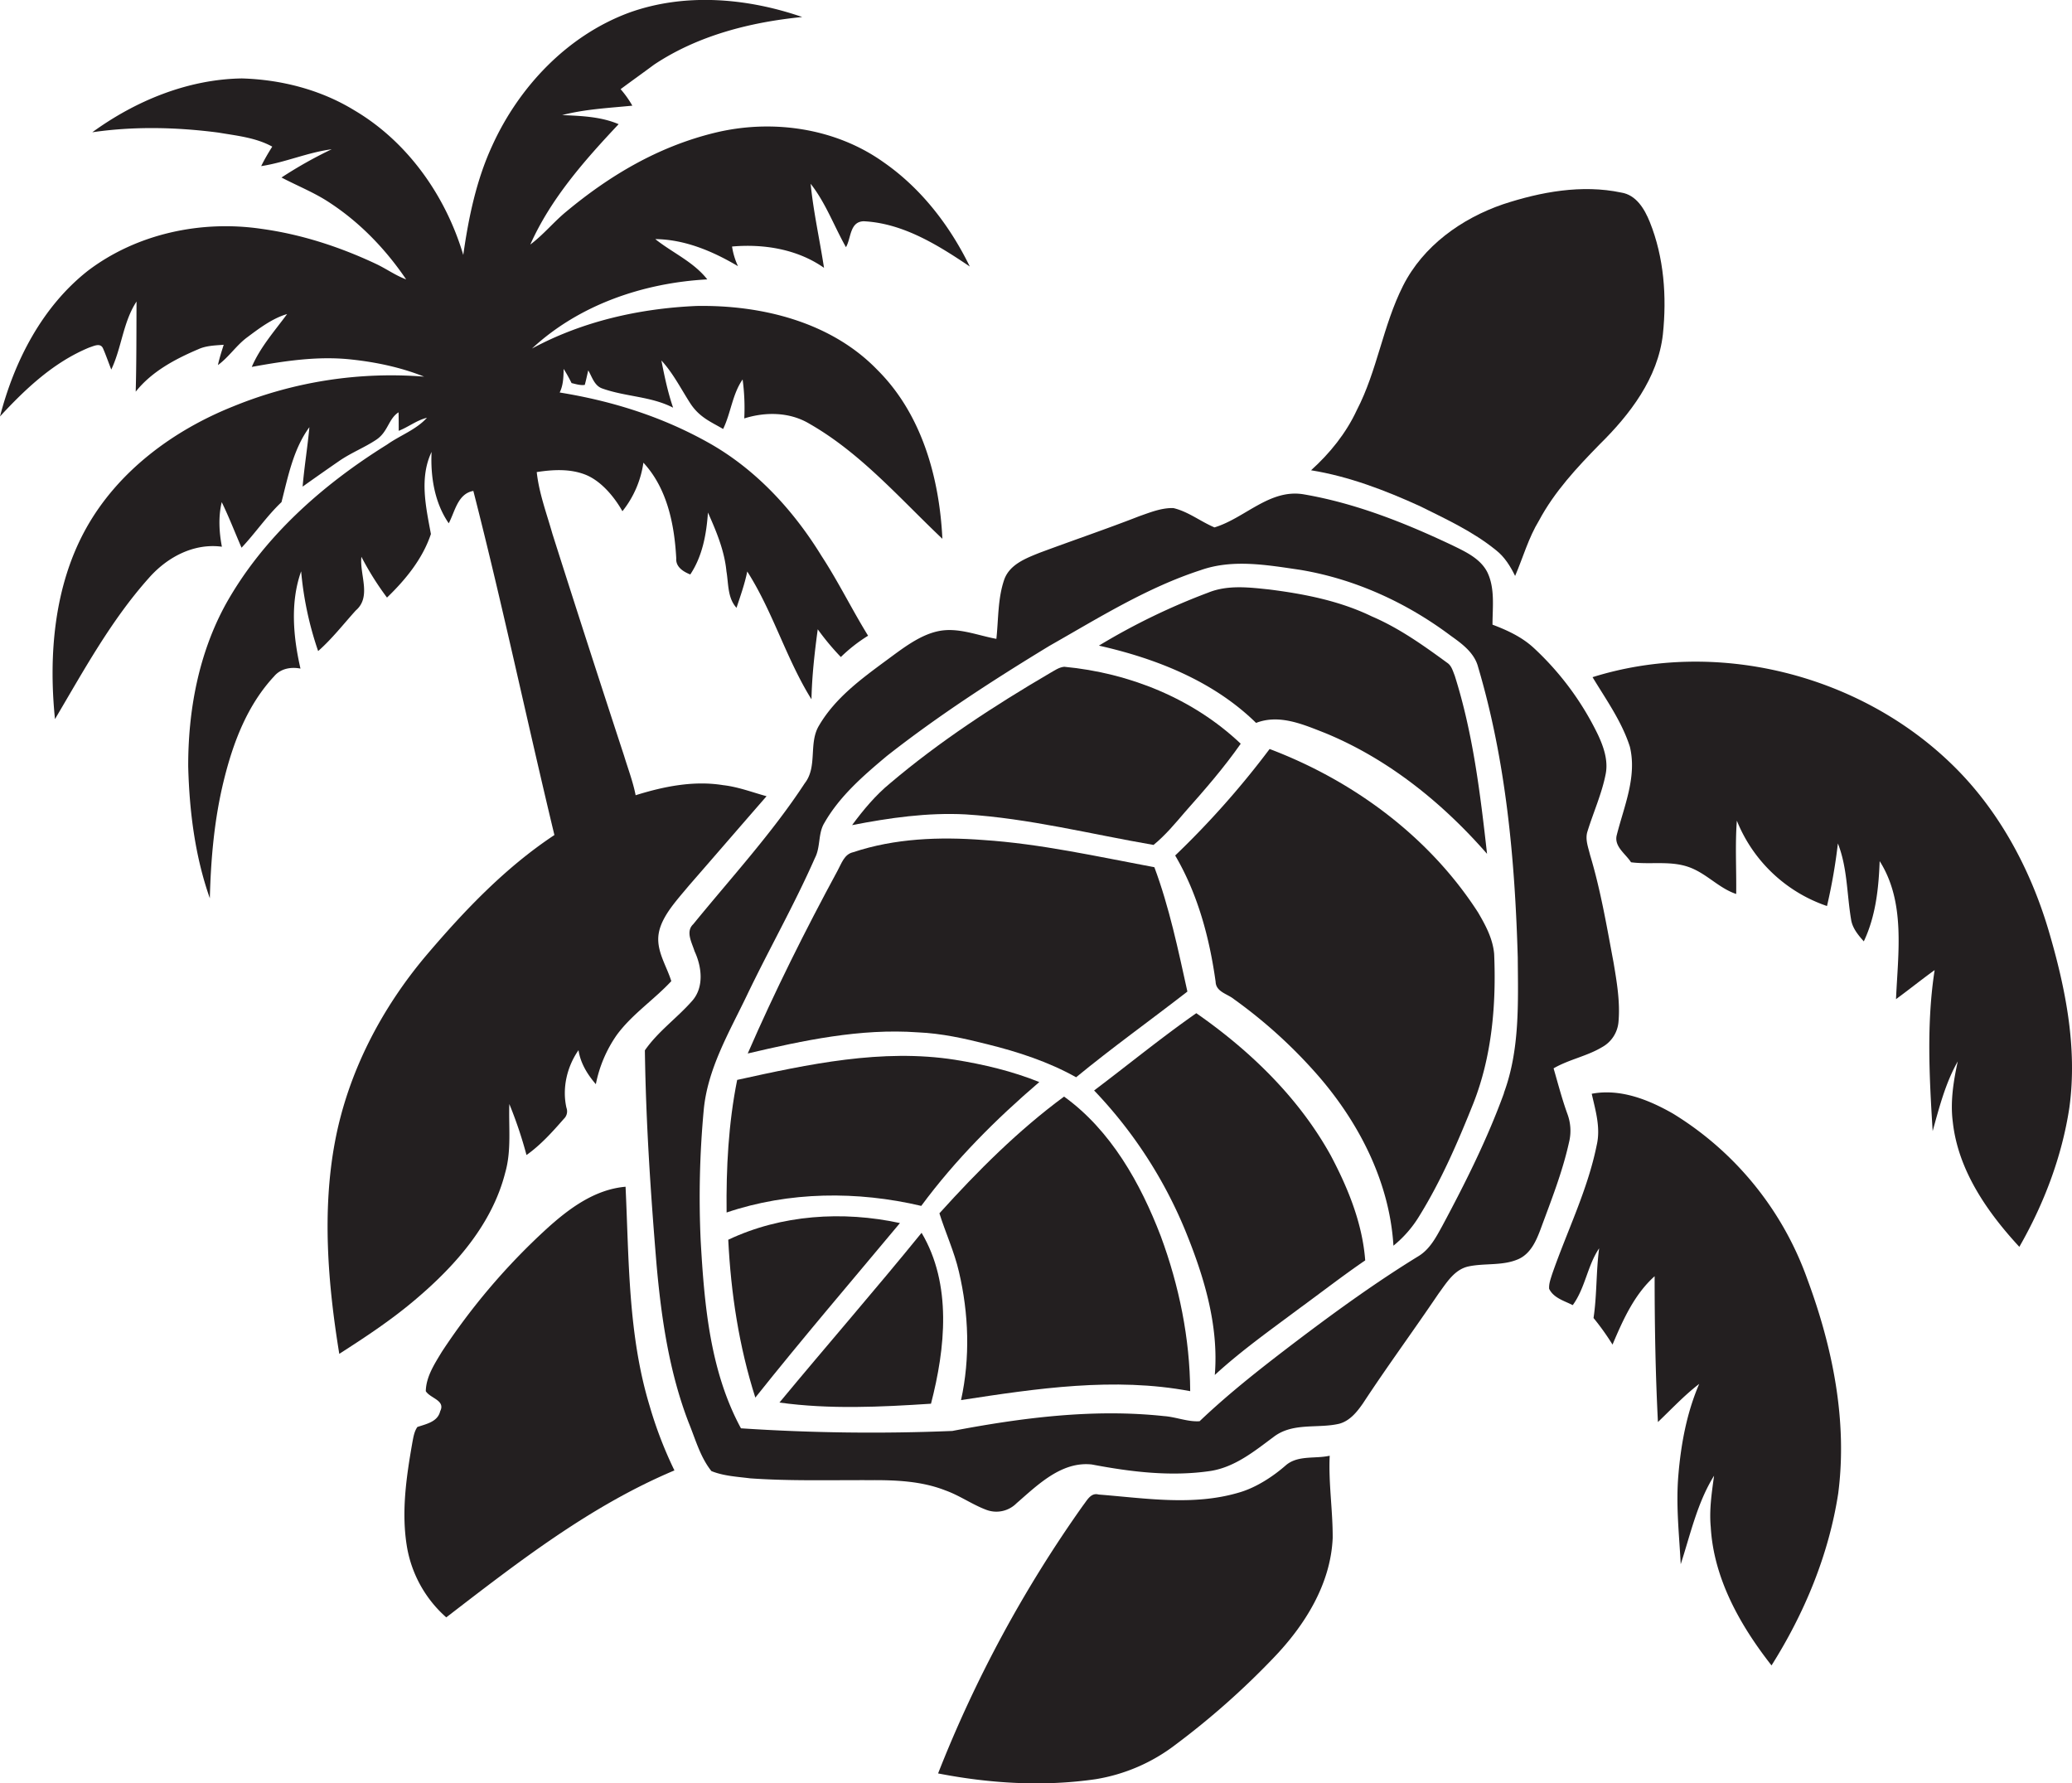
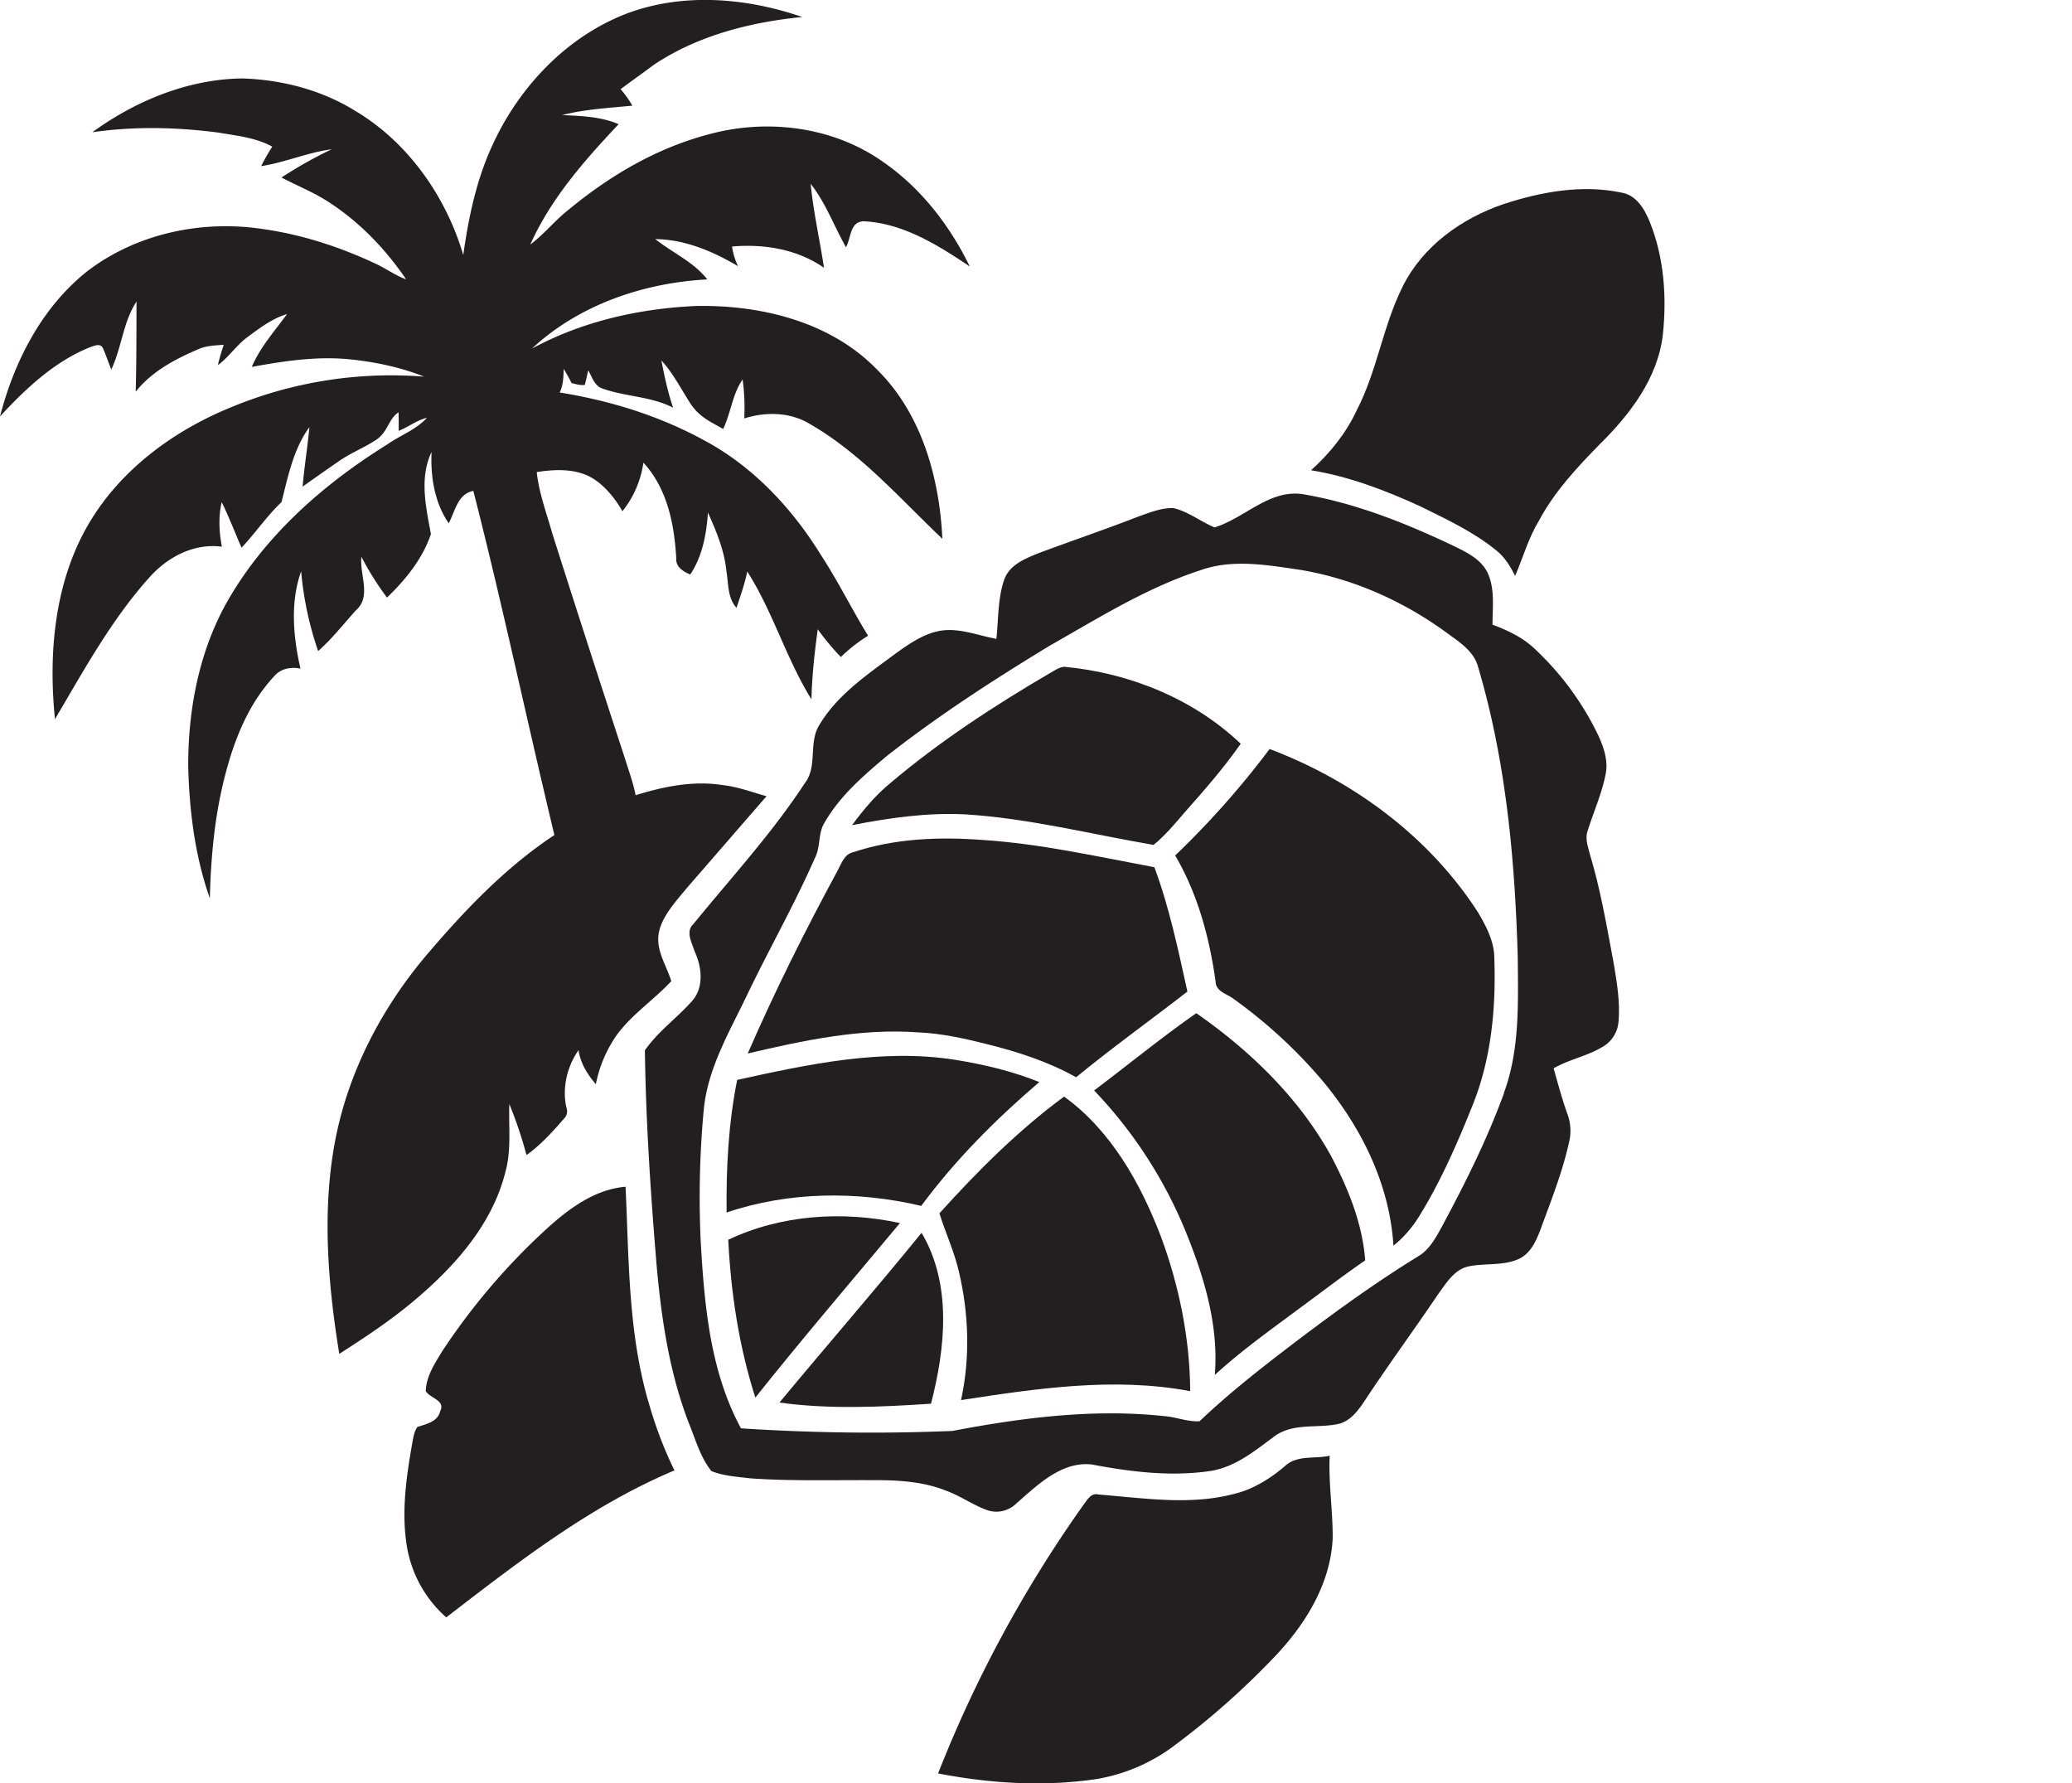
<svg xmlns="http://www.w3.org/2000/svg" id="Layer_1" data-name="Layer 1" viewBox="0 0 1255 1080">
  <title>biseeise_Turtle_flat_black_logo_White_background_9b1841fb-5ecc-405c-8e19-20e74661ccf8</title>
-   <path d="M802.8,444c38.1,15.7,70.9,42.2,97.9,73.1-4.1-36.4-8.5-73-19.6-108-1.1-2.7-1.9-5.9-4.4-7.6-14.5-10.6-29.2-21.1-45.8-28.2-19.4-9.4-40.8-13.6-62.1-16.3-12.3-1.3-25.2-2.9-37,1.9A397.6,397.6,0,0,0,665.6,391c34.7,7.8,69.4,21.5,95.2,46.8C775,432.3,789.5,438.8,802.8,444Z" fill="#231f20" />
  <path d="M584.8,493.2c38.5,2.4,76,12,113.9,18.5,7.2-5.9,13.1-13,19.1-20,11.8-13.3,23.5-26.7,33.7-41.3-28.9-27.4-67.5-42.9-106.9-46.6-3.2.3-5.9,2.3-8.6,3.8-33.8,19.8-66.8,41.3-96.8,66.7-8.9,7.3-16.3,16.2-23.1,25.4C538.7,495.3,561.7,492,584.8,493.2Z" fill="#231f20" />
  <path d="M555.9,625.2c14.3,0.6,28.3,3.7,42.1,7.2,18.6,4.6,37,10.6,53.8,20,21.9-18,45-34.5,67.4-51.9-5.6-25.3-10.9-50.9-20-75.3-34.3-6.4-68.8-14.2-103.8-16.5-26.3-2-53.4-1-78.6,7.4-5.5,1.2-7.1,6.9-9.5,11.2-19.6,36.2-38,73-54.4,110.7C486.6,630.1,521.1,622.7,555.9,625.2Z" fill="#231f20" />
  <path d="M306,710.2c3.9-13.6,2-27.7,2.5-41.6a256.6,256.6,0,0,1,10.4,30.9c8.6-6.1,15.7-14,22.6-21.9a6.2,6.2,0,0,0,1.6-6.7c-2.7-11.9.3-24.9,7.3-34.9,1.2,7.9,5.4,14.7,10.5,20.6a78.5,78.5,0,0,1,12.6-29.7c9.2-12.6,22.6-21.4,33.1-32.7-2.9-9.5-9.4-18.6-7.6-29s11-20.1,18.3-28.9c15.7-18,31.3-36.1,47-54.1-8.7-2.4-17.3-5.7-26.3-6.7-17.9-2.9-36,.8-53,6.1-1.6-8.2-4.6-16-7-23.9q-22-67.1-43.4-134.4c-3.5-12.4-8.1-24.5-9.5-37.4,9.7-1.5,20-2.1,29.3,1.5s17.4,13,22.6,22.2a60.8,60.8,0,0,0,12.7-29.4c14.4,15.5,18.8,37.4,19.9,57.9-0.4,5.2,4.2,8.1,8.5,9.8,7.4-11.1,9.8-24.5,10.7-37.5,5.1,11.4,10,23.1,11.2,35.6,1.3,7.5.6,16.1,6.1,22.1,2.4-7.3,5-14.5,6.5-22,15.6,24.4,23.6,52.9,38.9,77.4,0.3-14.2,1.9-28.3,3.8-42.4a153.5,153.5,0,0,0,14,16.8,95.1,95.1,0,0,1,16.5-12.9c-9.8-15.9-18-32.7-28.2-48.3-17-27.7-39.8-52.5-68.3-68.5s-58.8-25.4-90.3-30.5c2.2-4.5,2.3-9.4,2.4-14.3a94.9,94.9,0,0,1,4.8,8.6c2.6,0.6,5.3,1.5,8,1.1,0.8-2.9,1.4-5.9,2.1-8.8,2.3,3.9,3.7,9.4,8.6,11,14,5,29.5,4.7,42.8,11.6-3.2-9.3-5.2-18.9-7.1-28.6,7.1,7.7,11.8,17.1,17.4,25.8s12.7,11.4,20,15.7c4.7-9.7,5.6-21.1,11.8-30a128.7,128.7,0,0,1,1,23.6c13-4.1,27.7-3.9,39.6,3.3,31.1,17.8,54.7,45.3,80.4,69.6-1.8-37-12.5-75.6-39.4-102.3-28.1-29.1-70.3-39.4-109.6-38.7-34.5,1.5-69.1,9.3-99.6,25.8,28.6-26.6,67.6-39.8,106.2-41.9-8.4-10.7-21.1-16.1-31.5-24.4,18,0.2,34.9,7.4,50.1,16.4a43,43,0,0,1-3.6-11.9c19.3-1.7,39.6,1.6,55.7,12.9-2.6-17-6.4-33.8-8.1-50.9,9.1,11.5,14.2,25.7,21.4,38.4,3.2-5.5,2.2-15.5,10.8-15.7,23.8,1.2,44.9,14.4,64.2,27.4-12.1-24.8-29.5-47.4-52.3-63.2-29.2-20.8-67.6-26.2-102.1-17.8s-63.9,26-90.2,47.9c-7.5,6.2-13.7,13.9-21.6,19.8,12.4-27.8,32.8-50.9,53.5-72.9-10.8-4.6-22.6-5-34.2-5.5,13.9-3.6,28.3-4.3,42.5-5.7a60.5,60.5,0,0,0-7.1-10c6.7-5,13.5-9.8,20.2-14.8,26.5-17.7,58.4-25.8,89.8-28.9C452.3-1.3,414.5-4.5,380.7,7.8c-37.2,13.9-66.4,44.8-82.6,80.5-9.6,20.8-14.3,43.5-17.5,66.1-10.6-35.7-33.6-68.5-66-87.6-20.4-12.5-44.3-18.6-68.1-19.3C113.8,48,82.2,61,55.9,80.1c25.3-3.7,51.1-3.1,76.4.2,11.1,1.9,22.6,3,32.6,8.5-2.4,3.8-4.7,7.7-6.7,11.8,14.5-2.2,28.1-8.3,42.7-10.2a258.8,258.8,0,0,0-30.4,17.1c9.9,5.2,20.4,9.3,29.7,15.6,18.2,12,33.6,28.1,45.8,46.1-6.5-2.4-12.1-6.5-18.3-9.4-21.9-10.3-45.2-17.9-69.3-21.2-36.5-5.4-75.6,2.9-105.2,25.4C25.5,185.8,8.7,218.6,0,252.2c15.5-16.8,32.7-33,54.2-41.8,2.6-.8,6.6-3,8.2.6s3.3,8.5,5,12.8c6.3-13.2,7.1-28.7,15.3-41.2-0.1,18.2,0,36.4-.5,54.6,9.7-12.2,23.8-19.7,37.9-25.7,4.8-2.2,10.2-2.3,15.4-2.7-1.3,4.1-2.6,8.1-3.5,12.3,6.6-4.8,11.1-11.9,17.7-16.8s15.1-11.5,24.2-14.1c-7.6,10.3-16.3,20.1-21.4,32,19.8-3.6,40-6.7,60.2-4.5,15.1,1.6,30.2,4.8,44.2,10.4a252.6,252.6,0,0,0-115.6,18c-36.3,14.5-69.8,39.2-89.1,73.8S29.3,396.3,33.3,435.5c17.4-29.4,34-59.9,56.9-85.5,11-12.5,27.1-21.2,44.2-18.9-1.7-8.9-2.2-18.2-.1-27,4.4,9,8,18.4,12,27.6,8.4-8.9,15.3-19.2,24.2-27.6,4-15.6,7.2-32.2,16.9-45.4-1.1,12-3.1,24-4.1,36,7.3-5.2,14.7-10.4,22.1-15.5s15.3-8.1,22.5-12.9,7.3-12.6,13.5-16.6c0.1,3.7.1,7.5,0.1,11.2,5.9-2.3,10.9-6.4,17.1-7.9-6.6,7.3-16.2,10.6-24.1,16.2-39.1,24.3-75,56-97.7,96.6-16.5,30-22.9,64.5-22.8,98.5,0.7,26.9,4.1,54.2,13.1,79.7,0.6-23.9,2.7-47.8,8.4-71.1s14.3-45.9,30.6-63.4c4-4.7,10.2-5.7,15.9-4.6-4.4-19.1-6.3-40.2.4-58.9a203.1,203.1,0,0,0,10.3,48.3c8.4-7.4,15.3-16.3,22.8-24.6,9.7-8.3,2.2-21.7,3.4-32.5a178.4,178.4,0,0,0,15.5,24.7c11.3-10.9,21.6-23.5,26.6-38.5-3-16.2-7.1-34,.4-49.7-0.7,14.9,1.8,30.8,10.4,43.2,3.8-7.1,5.4-17.9,14.9-19.6,17.7,69.1,32.4,139,49.1,208.4-29.6,19.6-54.3,45.5-77.2,72.4-27.5,32.4-47.8,71.3-55.7,113.3s-4.3,86.2,2.6,128.5c16.1-10.3,32.1-20.9,46.6-33.3C276,766.3,298.1,741.3,306,710.2Z" fill="#231f20" />
  <path d="M805.4,881.6c-8.8,2-19.4-.5-26.7,5.9S760.9,901,750.1,904c-27.6,8.1-56.6,3.3-84.7,1.1-4.7-1.3-7,3.6-9.4,6.6A761.7,761.7,0,0,0,568.2,1074c31.3,6.1,63.7,8.1,95.4,3.5a108,108,0,0,0,48.4-20.9,476.9,476.9,0,0,0,59.2-52.4c19-19.7,34.8-44.7,36-72.8C807.3,914.7,804.6,898.2,805.4,881.6Z" fill="#231f20" />
-   <path d="M558,730.3c20.6-27.9,45.2-52.5,71.5-75-16.4-6.6-33.7-10.7-51.1-13.5-44.2-6.9-88.8,2.7-131.9,12.2-5.3,26.4-6.7,53.4-6.4,80.3C477.9,721.5,519.4,721.2,558,730.3Z" fill="#231f20" />
+   <path d="M558,730.3c20.6-27.9,45.2-52.5,71.5-75-16.4-6.6-33.7-10.7-51.1-13.5-44.2-6.9-88.8,2.7-131.9,12.2-5.3,26.4-6.7,53.4-6.4,80.3C477.9,721.5,519.4,721.2,558,730.3" fill="#231f20" />
  <path d="M906,333.1c5.3,4.1,8.8,9.8,11.7,15.7,4.8-11.2,8.1-23.1,14.5-33.6,9.3-17.4,22.9-32,36.6-46,18.4-18.1,35.4-40.2,38.4-66.7,2.4-22.8.7-46.6-7.9-68-3.2-7.9-8.2-16.5-17.4-17.9-23.8-5-48.7-.4-71.5,7.1-25.1,8.6-48.4,25.2-60.6,49.4s-15.6,51.4-28,75.3c-6.5,14-16.3,26.1-27.7,36.4,22.9,3.7,44.8,12.1,65.9,21.7C875.9,314.4,892.2,321.9,906,333.1Z" fill="#231f20" />
  <path d="M378.9,718.7c-18.6,1.6-34.1,13.1-47.5,25.2a394.9,394.9,0,0,0-63.8,74.8c-4.4,7.3-9.5,15-9.7,23.8,2.7,4.4,12.1,5.5,8.7,12.2-1.5,6.4-8.5,7.7-13.8,9.5-1.9,2.7-2.4,6.1-3,9.2-3.7,21.1-6.9,42.7-3.2,64a73.4,73.4,0,0,0,23.7,42.1c43.4-33.4,87.3-67.6,138.2-89a246.4,246.4,0,0,1-15-39C380.4,808.5,381,763.2,378.9,718.7Z" fill="#231f20" />
  <path d="M724.6,613.6c-21.2,14.8-41.2,31.2-61.9,46.8a273,273,0,0,1,55,84.3c11.4,27.8,20.6,57.7,18.1,88,16-14.7,33.8-27.3,51.2-40.3,13.3-9.7,26.3-19.8,39.9-29.1-1.7-22.5-10.4-43.8-20.9-63.6C786.6,664.7,757.2,636.3,724.6,613.6Z" fill="#231f20" />
-   <path d="M1013.3,674.4c-14.7-8.4-31.9-15.3-49.2-12,2.3,10.2,5.5,20.6,3,31.2-5.5,27.2-18,52.1-27,78.1-0.9,2.9-2,5.7-1.8,8.8,2.7,5.6,9.2,7.3,14.3,9.9,7.6-10.4,8.9-24,16-34.4-1.9,14-1.3,28.2-3.4,42.2a152.8,152.8,0,0,1,11.5,16.1c6.3-14.9,13.2-30.4,25.5-41.4,0,29.4.5,58.9,2,88.3,8.2-7.8,16-16.2,25-23.1-7.5,17.4-11,36.2-12.6,55s0.5,36.2,1.4,54.2c5.9-18.1,10-37.2,20.2-53.6-1.4,10.3-3,20.7-2,31.2,1.8,31.2,17.9,59.6,36.8,83.7,20-31.7,34.7-67.1,40.4-104.2,5.7-43.9-3.4-88.5-18.7-129.7A193.7,193.7,0,0,0,1013.3,674.4Z" fill="#231f20" />
  <path d="M949.4,674.7c-3.3-9.1-5.7-18.4-8.4-27.7,9.3-5.4,20.1-7.3,29.3-12.8a19.3,19.3,0,0,0,10-15.2c1.1-12.1-1-24.3-3-36.2-4.1-21.8-7.8-43.8-14.2-65-1.1-4.6-3.1-9.5-1.6-14.2,3.6-11.7,8.8-23.1,11.1-35.1,1.5-8.1-1.3-16.2-4.7-23.5a176.1,176.1,0,0,0-38.8-52.5c-7.2-6.7-16.1-10.8-25.1-14.2,0-10.6,1.6-21.9-3.1-31.7-4.2-8.3-13.1-12.4-21.1-16.3-28.7-13.6-58.6-25.5-90-30.9-20.7-3.6-35.7,14.4-54.2,20-8.5-3.6-15.9-9.6-24.9-11.7-7.2-.2-14,2.6-20.6,4.9-20,7.8-40.4,14.7-60.5,22.2-8.2,3.3-18,7-21.3,16.1-4,11.5-3.5,24-4.8,36-11.5-2.1-23.2-7.1-35-4.7s-22.4,11-32.4,18.3c-14.9,11-30.3,22.4-39.9,38.7-6.7,10.8-.8,25-8.8,35.2-19.9,30.4-44.6,57.2-67.5,85.3-4.8,4.5-.8,11.2.8,16.4,4.4,9.4,5.9,21.9-1.6,30.2-9.1,10.3-20.6,18.4-28.5,29.8,0.6,43.4,3.5,86.8,7.1,130.1,2.9,32.4,7.7,64.9,19.4,95.3,4.1,10,7,20.9,13.8,29.4,7.4,3,15.6,3.4,23.5,4.4,24.1,1.7,48.4,1,72.5,1.1,15.4-.1,31.2.5,45.7,6.2,8.7,3.1,16.3,8.6,24.9,11.8a17.2,17.2,0,0,0,18.2-4c12.8-11.1,27.2-25.5,45.6-23.5,23.7,4.5,48.1,7.5,72.1,3.9,14.8-2.4,26.6-12.1,38.3-20.8s26.6-4.7,39.6-7.8c6.4-1.8,10.7-7.2,14.3-12.4,14.7-22.4,30.6-44,45.6-66.2,4.8-6.5,9.6-14.7,18.1-16.6,10.1-2.2,21-.2,30.7-4.6,7.2-3.4,10.5-11,13.1-17.9,6.4-17.4,13.3-34.7,17.3-52.9A29.1,29.1,0,0,0,949.4,674.7Zm-38.4-12.8c-10.1,27.8-23.4,54.4-37.4,80.5-3.8,6.9-7.6,14.3-14.7,18.5-24.9,15.3-48.6,32.4-71.9,50-20.8,15.8-41.5,31.8-60.4,49.8-7.2.5-14.3-2.6-21.6-3.1-42.9-4.6-86.1,1-128.2,9A1195.4,1195.4,0,0,1,448.8,865c-18.8-34.7-22.2-75-24.4-113.6a571.8,571.8,0,0,1,1.8-78.7c2.2-25.2,15.4-47.4,26.1-69.7,13.4-28,28.8-55,41.3-83.4,3.5-6.7,1.8-14.8,5.7-21.2,9.3-16.3,23.7-28.7,37.9-40.6,31.2-24.5,64.6-46.1,98.5-66.7,29.6-16.8,58.9-35.2,91.5-45.8,19.5-6.9,40.4-3.1,60.3-.2,33.1,5.5,64.4,19.8,91.2,39.9,6.9,4.9,14.4,10.4,16.6,19,16.9,57,22.3,116.6,24,175.8C919.5,607.2,920.6,635.7,910.9,661.9Z" fill="#231f20" />
-   <path d="M1240.8,563.4c-11.3-38.1-31-74.4-60-101.9-56.2-53.6-141.9-74.7-216.2-51.4,8.2,13.6,17.7,26.8,22.6,42.1,4.4,18.2-3.5,36-7.9,53.4-1.9,7,5.3,11.4,8.6,16.6,11.4,1.5,23.3-1,34.4,2.7s18.5,12.9,29.3,16.5c0.2-14.8-.7-29.6.4-44.4a90.1,90.1,0,0,0,54.6,51.7,335.4,335.4,0,0,0,6.6-37.9c5.8,14.7,5.4,30.7,8,46.1,0.8,5.2,4.3,9.4,7.7,13.2,7.2-15.2,9-32.1,9.6-48.6,15.8,24.9,11.1,55.7,9.9,83.6,7.9-5.8,15.5-11.9,23.4-17.6-5,32.3-3.2,65-1.2,97.5,4-14.4,7.8-29.2,15.2-42.2-2.6,12-4.6,24.4-3,36.7,3.2,29.2,20.8,54.5,40.3,75.6,14.9-26,25.8-54.6,30.3-84.3C1258.4,634.4,1251,598,1240.8,563.4Z" fill="#231f20" />
  <path d="M472.1,849.4c30.4,4.2,61.3,2.7,91.8.7,8.7-33.6,12.8-72.3-5.7-103.5C530,781.3,500.6,815,472.1,849.4Z" fill="#231f20" />
  <path d="M441.1,750.8c1.6,32.4,6.5,64.6,16.4,95.6,28.5-35.8,58.3-70.6,87.6-105.7C510.5,733.2,473.2,735.6,441.1,750.8Z" fill="#231f20" />
  <path d="M644.5,664.1c-27.8,20.5-52.4,45.1-75.5,70.7,3.7,11.8,9,23.2,11.8,35.3,6,25.4,6.9,52.2,1.3,77.8,45.7-7,92.8-14.1,138.8-5.4-0.2-32-6.7-63.8-17.8-93.8C690.8,716.6,672.9,684.6,644.5,664.1Z" fill="#231f20" />
  <path d="M895.2,552.5c-29.6-45.9-75.5-79.7-126.2-98.9a531.2,531.2,0,0,1-57.2,64.5c13.7,23.3,20.8,49.9,24.5,76.5,0.2,6.1,7.2,7.3,11.1,10.5a297.9,297.9,0,0,1,52,47.5c24.4,28.5,42.3,63.9,44.6,101.8a69.2,69.2,0,0,0,15.5-17.7c13.4-21.6,23.5-45,32.9-68.5,11.3-28.7,13.9-60,12.6-90.5C904.2,568.5,899.8,560.3,895.2,552.5Z" fill="#231f20" />
</svg>